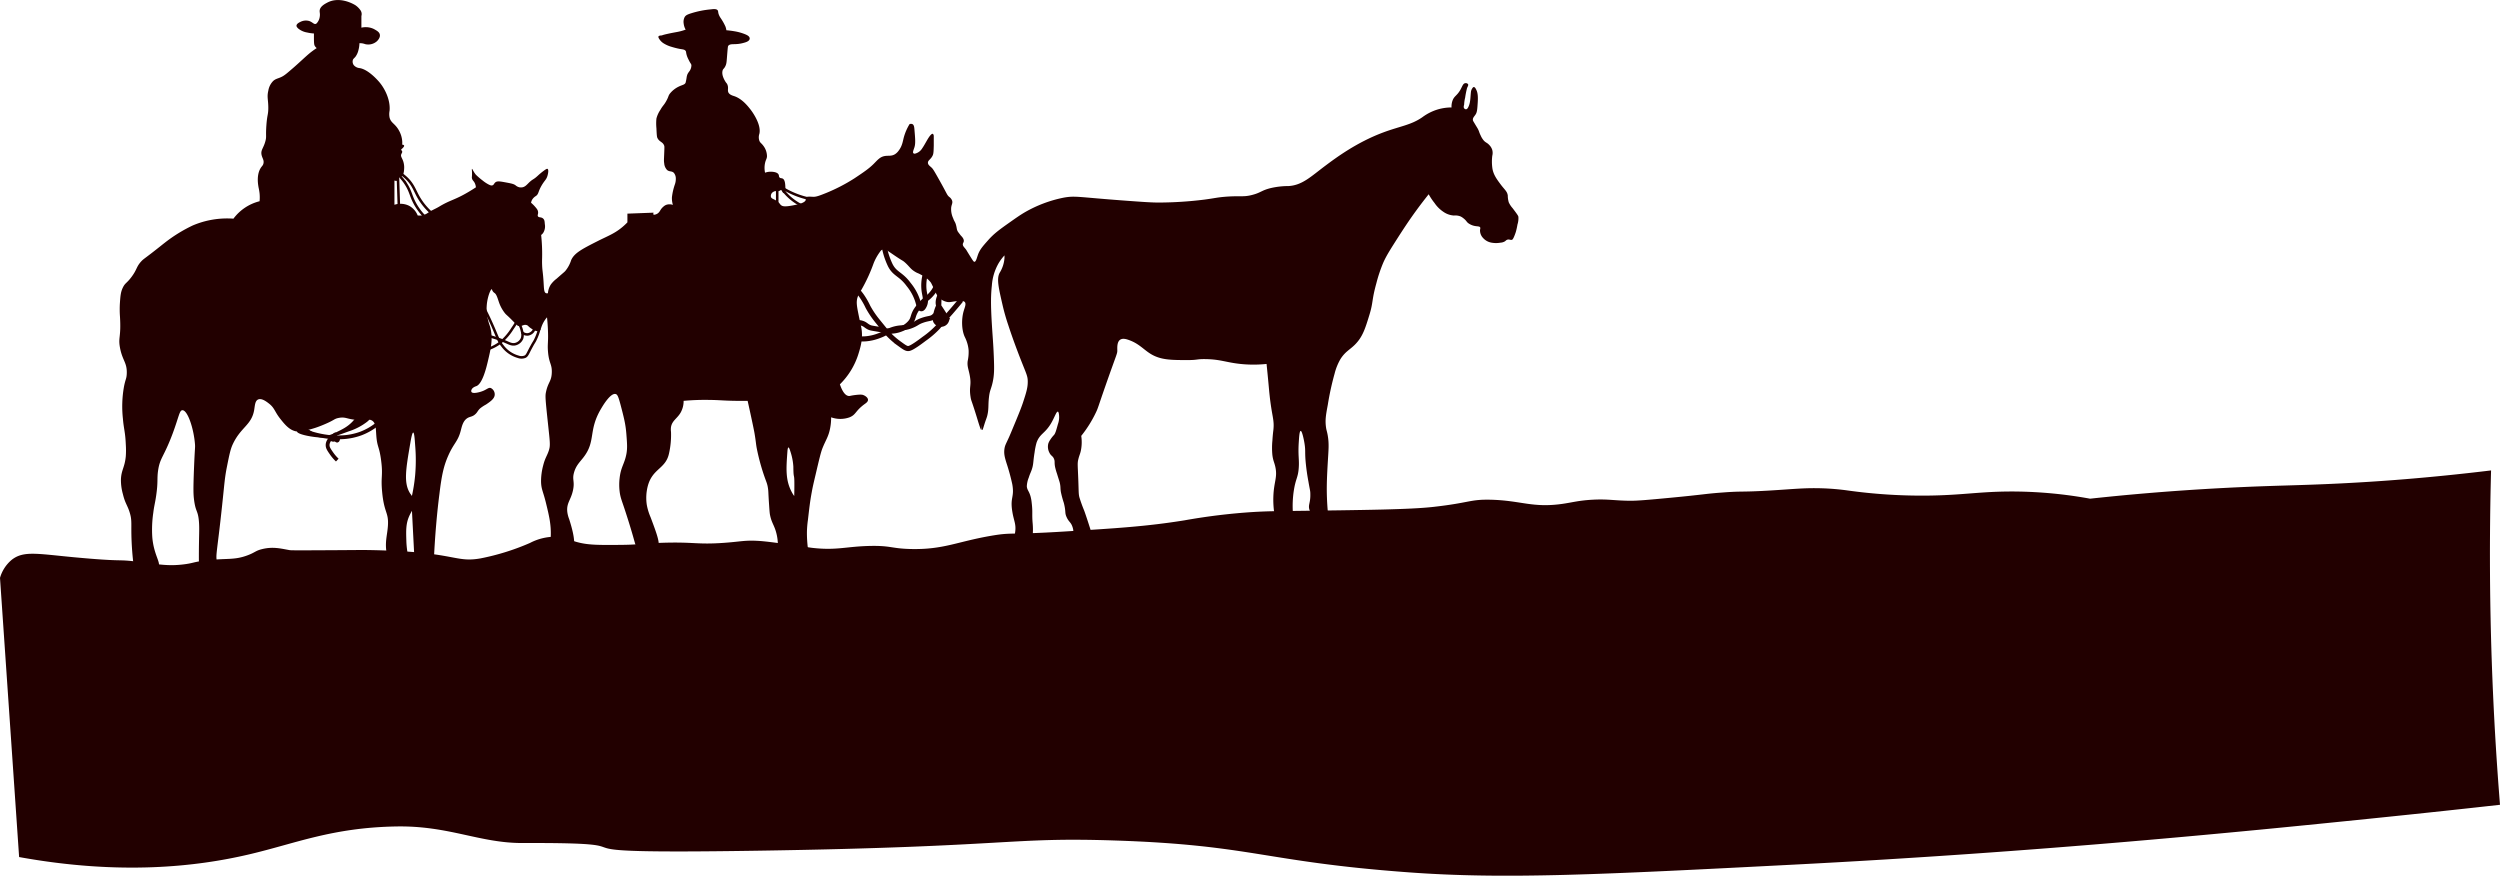
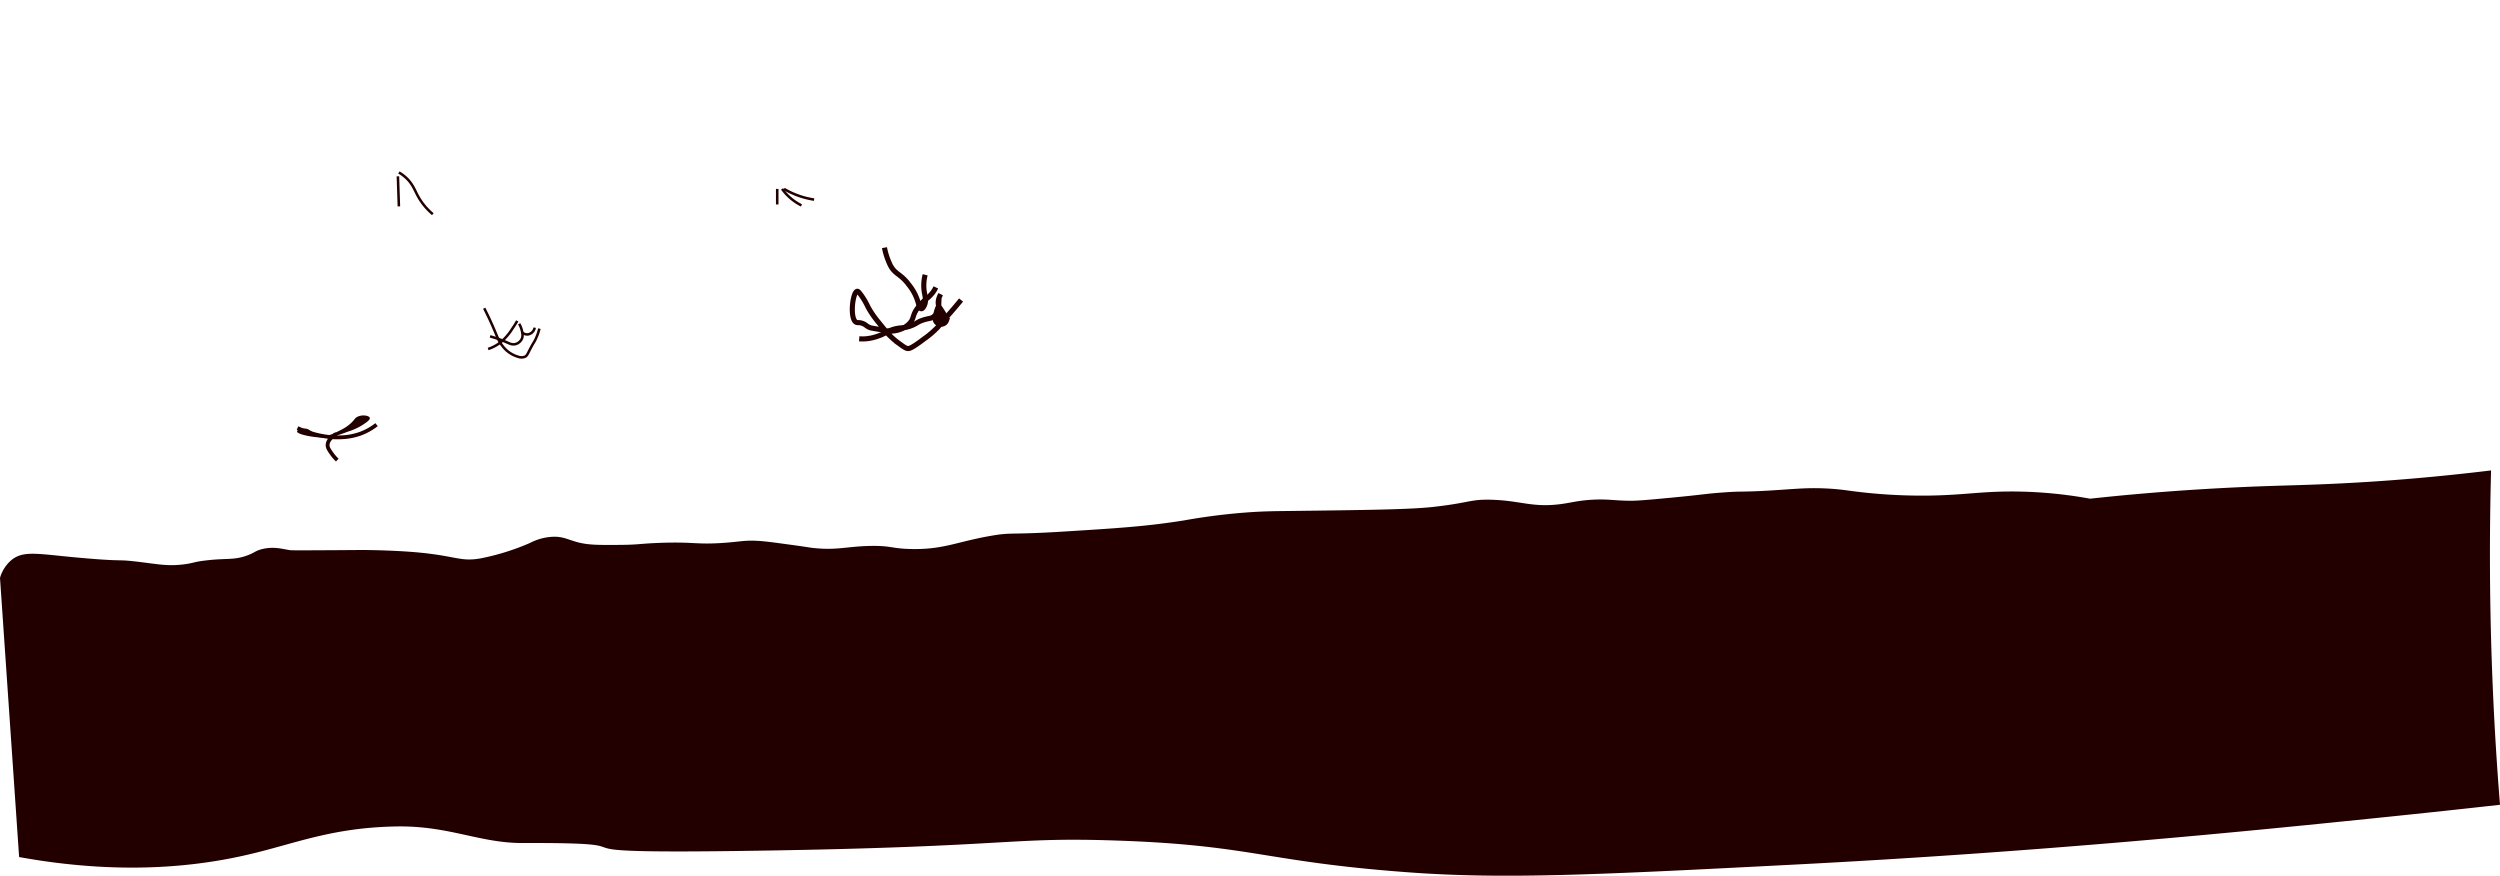
<svg xmlns="http://www.w3.org/2000/svg" viewBox="0 0 1961 686.92">
  <defs>
    <style>.cls-1{fill:#200;}.cls-2,.cls-3,.cls-4{fill:none;stroke:#200;stroke-miterlimit:10;}.cls-2{stroke-width:4px;}.cls-3{stroke-width:2px;}.cls-4{stroke-width:3px;}</style>
  </defs>
  <g id="Шар_2" data-name="Шар 2">
    <g id="Шар_6" data-name="Шар 6">
-       <path class="cls-1" d="M104.76,443.07c-.94-7.73-1.33-14-1.52-18.26-.62-14,.55-16.22-1.52-22.83-1.71-5.64-3.59-7.11-5.33-14.46a40.07,40.07,0,0,1-1.53-11.42c.26-7.47,3-9.38,3.82-18.25a66.24,66.24,0,0,0,0-9.13c-.41-10.09-1.59-12-2.29-20.51a88.62,88.62,0,0,1,.76-24.34c1.2-6.6,2.09-6.46,2.28-10.65.41-8.82-3.42-10.26-5.32-20.51-1.54-8.39,1-7.76,0-24.34a77.73,77.73,0,0,1,0-11.42c.34-4.85.6-8,2.28-11.41,1.81-3.75,3-3.22,6.83-8.38,4.5-6.07,3.56-7.79,7.61-12.17,1.45-1.57,2-1.79,7.6-6.08,6-4.62,8-6.31,10.67-8.38a115.86,115.86,0,0,1,22.07-13.67,68.71,68.71,0,0,1,31.94-5.34,36.62,36.62,0,0,1,20.51-13.67,32.5,32.5,0,0,0,0-6.08,41.51,41.51,0,0,0-.77-4.57c-.48-2.66-1.71-9.83,1.52-15.23,1.1-1.81,1.92-2.1,2.29-3.79.59-2.7-1-4.1-1.52-6.84-.7-3.76,1.54-5,3.05-10.65,1-3.67.15-3.59.75-12.18.63-8.94,1.47-8.12,1.52-13.68,0-6.83-1.2-8.54,0-13.67a14,14,0,0,1,3.81-7.62c1.88-1.71,3.42-1.82,6.09-3s4.66-3,9.12-6.83c5-4.28,10.58-9.7,13.68-12.19,1.48-1.2,3-2.27,3-2.27.94-.67,1.71-1.18,2.27-1.53A5.64,5.64,0,0,1,247,36.15c-.51-.8-.7-1.71-.75-5.33V26.26a31.85,31.85,0,0,1-5.33-.77,14.78,14.78,0,0,1-6.84-3c-1.49-1.3-1.52-2.07-1.52-2.28,0-1.55,2.2-2.63,3-3a9.45,9.45,0,0,1,6.84-.77c2.77.86,3.77,2.84,5.33,2.29.58-.22.91-.67,1.52-1.52a9.38,9.38,0,0,0,1.52-3.81c.5-2.8-.22-3.76,0-5.33.45-3.2,4.28-5.13,6.09-6.09C266.42-3,277.1,3,278.91,4.19A15.63,15.63,0,0,1,282.72,8a5.22,5.22,0,0,1,.76,4.56v9.14a15.15,15.15,0,0,1,6.83,0,13.62,13.62,0,0,1,3.8,1.52c1.71,1,3.42,2,3.81,3.8.62,2.6-1.95,5-2.27,5.33a10.26,10.26,0,0,1-9.15,2.29,12,12,0,0,0-3.79-.77h-.77a21.84,21.84,0,0,1-.75,5.34A14.53,14.53,0,0,1,279,44.26c-1.17,1.57-1.94,1.7-2.27,3a4.69,4.69,0,0,0,.75,3.81A6.72,6.72,0,0,0,282,53.4c6.83,1,14.25,9.54,15.23,10.65,4.61,5.28,9.12,14.29,8.35,22.82a14.05,14.05,0,0,0,0,5.33c1.15,4.56,4.48,4.6,7.63,10.65a20,20,0,0,1,2.27,7.62,17.15,17.15,0,0,1,0,3c.75,0,1.39.31,1.52.75s-.31,1-.75,1.53a6.71,6.71,0,0,1-.77.77c-.6.54-.7.56-.75.75-.16.51.55.82.75,1.52s-.44,1.45-.75,2.29c-.6,1.57.63,2.75,1.52,5.33a15.53,15.53,0,0,1,.75,6.09c-.08,1.57-.29,5.12-2.27,6.08-.89.39-1.71,0-2.29.75s-.16,1.71-.77,2.29c-.31.28-.92.47-2.27,0v19a15.68,15.68,0,0,1,4.56-.77,15.29,15.29,0,0,1,6.84,1.52,14.82,14.82,0,0,1,6.83,7.62,11.13,11.13,0,0,0,3.05,0,12.09,12.09,0,0,0,5.33-2.29c2.63-1.79,5.66-2.92,8.37-4.56,8.91-5.39,12.17-5.13,22.82-11.42,2.69-1.57,4.8-2.94,6.1-3.79a9.77,9.77,0,0,0-.77-3.06c-.87-1.95-1.81-2.14-2.27-3.8-.29-1,0-1.09,0-3.81s-.31-3.71,0-3.79,1,2.08,3,4.56a54.92,54.92,0,0,0,5.32,4.56,26.86,26.86,0,0,0,4.56,3.05c1.52.78,2.31,1,3.05.77,1.21-.35,1.31-1.44,2.29-2.3,1.47-1.28,3.77-.85,8.37,0,4.1.77,6.15,1.15,7.61,2.3a7,7,0,0,0,3,1.52,7.33,7.33,0,0,0,2.29,0c2.17-.41,3.42-1.95,5.32-3.82,3.21-3,3.26-2,6.83-5.33a51.89,51.89,0,0,1,4.57-3.79c2.05-1.52,2.65-1.71,3-1.52,1,.49.55,3.41,0,5.31-.92,3.23-2.17,3.54-4.57,7.63-3,5.12-2.2,6.68-4.56,8.35a8.54,8.54,0,0,0-3,3,7.37,7.37,0,0,0-.77,2.29,27.2,27.2,0,0,1,2.46,2.34c1.85,2.08,2.77,3.11,3,4.58.36,1.95-.7,2.78,0,3.79s2.38.38,3.81,1.52,1.34,2.59,1.53,4.57A9.64,9.64,0,0,1,426,182.8a8.47,8.47,0,0,1-1.52,1.53,138.16,138.16,0,0,1,.76,17.5c0,.87-.12,3.07,0,6.08.13,3.51.41,4.69.76,8.38.84,8.89.28,12.9,2.28,13.67a2.21,2.21,0,0,0,1.52,0,14.62,14.62,0,0,1,2.29-6.83,22.7,22.7,0,0,1,4.56-4.57c5.8-5.13,6-5.13,6.84-6.1A25.06,25.06,0,0,0,448,204.1c2.5-5.71,8.77-8.89,21.3-15.23,8.27-4.17,14.2-6.12,21.31-12.94.65-.61,1.17-1.14,1.53-1.52v-6.83l20.51-.77c-.17.51-.33,1.19,0,1.52s2.08-.14,3-.75c2.24-1.44,2-3.12,4.56-5.34a7.63,7.63,0,0,1,2.29-1.52,7.84,7.84,0,0,1,5.32,0,17.64,17.64,0,0,1-.75-6.08,47.39,47.39,0,0,1,2.27-9.9,12.9,12.9,0,0,0,.77-4.56,7,7,0,0,0-1.52-4.57c-1.71-1.71-3.42-.66-5.34-2.29A8.37,8.37,0,0,1,521,128c-.29-1.51-.22-2.31,0-7.63s.19-5.53,0-6.08c-1.14-3.2-3.71-2.77-5.33-6.09-.45-.92-.57-3.16-.77-7.6a38.7,38.7,0,0,1,0-7.61A21.67,21.67,0,0,1,518,86.17c2-3.53,2.65-3.42,4.56-6.84,2.12-3.78,1.47-4.07,3.05-6.09a20.09,20.09,0,0,1,6.83-5.33c2.91-1.42,4.53-1.37,5.33-3a36.75,36.75,0,0,0,.77-3.8,11.49,11.49,0,0,1,.76-3,14.44,14.44,0,0,1,1.52-2.29,8,8,0,0,0,1.52-4.56c-.09-1.3-.65-1.11-2.27-4.57a18.51,18.51,0,0,1-1.53-3.81c-.51-1.91-.24-2.32-.77-3-.82-1.09-2.15-1.11-4.56-1.52a57.47,57.47,0,0,1-6.08-1.52,24.56,24.56,0,0,1-6.84-3,11,11,0,0,1-3-3c-.5-.73-1.08-1.71-.76-2.29s1.44-.68,2.28-.75c1.26-.1-.91,0,6.08-1.52,5.78-1.21,7.16-1.21,10.67-2.29,1-.31,1.79-.58,2.27-.75a12,12,0,0,1-1.52-4.57,8.2,8.2,0,0,1,.77-5.33c.84-1.37,2.12-2,5.32-3a73.19,73.19,0,0,1,15.22-3c2.07-.26,4.4-.5,5.32.75.51.7.24,1.36.77,3a12.72,12.72,0,0,0,1.52,3A42.66,42.66,0,0,1,569,20.72a13.84,13.84,0,0,1,.77,3c2.52.22,4.58.51,6.09.77a39.87,39.87,0,0,1,8.37,2.27c1.83.74,3.54,1.61,3.8,3.05a2,2,0,0,1,0,.77c-.31,1.7-2.8,2.54-4.57,3-6.83,2-10.25.1-12.16,2.29-.28.31-.36.53-.77,5.31-.6,7.34-.52,8.55-1.53,10.67-1.12,2.34-1.88,2-2.27,3.79-.77,3.42,1.61,7.29,2.27,8.38.89,1.4,1.12,1.28,1.53,2.27,1.12,2.63,0,4.26.77,6.1s3.26,2.6,4.56,3c6.24,2.1,10.65,7.72,12.94,10.64.46.59,8.7,11.3,6.83,19a8.52,8.52,0,0,0,0,5.33c.65,1.71,1.54,1.85,3,3.8a13.93,13.93,0,0,1,3,8.37c-.1,2.19-.91,2.51-1.52,5.33a18.08,18.08,0,0,0,0,7.61,12.26,12.26,0,0,1,4.56-.77c1.1,0,5.13.15,6.09,2.29.41.87.08,1.59.77,2.27s1.4.38,2.27.77c2.12.93,2.2,4.77,2.29,8.38,0,1.4,0,2.72-.77,3a1.08,1.08,0,0,1-.75,0c-1-.38-.72-2-1.52-2.29s-.91.48-2.29.77c-1.06.2-1.22-.14-2.29,0a4.5,4.5,0,0,0-3,1.52,3.75,3.75,0,0,0-.75,3c.5,1.71,2.48,1.54,5.33,3.8,2,1.62,1.71,2.2,3,3,.8.5,2.32,1.15,8.36,0,3.91-.73,10.25-1.93,10.66-4.56,0-.65-.27-1,0-1.52.68-1.34,3.8-.77,6.09-.76s4.92-1,9.89-3a136.85,136.85,0,0,0,22.07-11.42c7.71-5.12,11.55-7.77,15.21-11.41,3-3,4.79-5.35,8.38-6.09,3-.61,5.4.31,8.37-1.52a10.86,10.86,0,0,0,3-3c2.55-3.42,3-6.69,3.8-9.9a41,41,0,0,1,4.56-10.65,2.85,2.85,0,0,1,2.29,0c1.21.63,1.4,2.43,1.52,3.8.65,7.6,1,11.41,0,14.46-.63,2-1.54,3.83-.77,4.56s1.71.17,2.29,0a9,9,0,0,0,4.57-3.79c2.58-3.7,4.58-8.41,6.83-10.67.53-.51,1.06-.91,1.53-.75s.73,1.28.75,1.52v7.61c-.11,4.15-.17,6.25-.75,7.6-1.47,3.42-4,3.93-3.82,6.1.12,1.58,1.54,2.41,3,3.8,1.09,1,2.77,4,6.08,9.89,6.14,10.93,5.83,11.44,7.62,12.94a6.3,6.3,0,0,1,2.28,3c.56,1.88-.41,2.83-.75,5.33a16.83,16.83,0,0,0,1.52,8.36c1.06,3,1.54,2.66,2.27,5.33s.44,3.54,1.52,5.33c0,0,.19.31,2.29,3,2.14,2.09,2.45,3.58,2.27,4.57s-.71,1.28-.75,2.27c0,1.39,1,2.17,2.29,3.81.65.81,0,0,3.8,6.09,2.13,3.42,2.51,3.83,3,3.81,1.32,0,1.88-3.13,3-6.1,1.44-3.61,3.42-5.95,7.61-10.65,4.72-5.37,9-8.46,17.5-14.46,4.55-3.2,7.62-5.38,11.42-7.61a100.21,100.21,0,0,1,30.37-11.47c9.32-1.7,11.18-.41,47.94,2.29,13.68,1,20.75,1.53,26.63,1.53a295.21,295.21,0,0,0,35.78-2.29c8.83-1.17,9.79-1.71,16.73-2.28,12-.9,14.14.45,21.32-1.52,6.49-1.71,7.07-3.57,14.46-5.33a62.19,62.19,0,0,1,13.67-1.52c10.84-.65,17.62-7.56,28.92-16,8.2-6.12,24.2-18.07,44.88-25.88,13.56-5.13,22.22-5.86,31.21-12.17a39.4,39.4,0,0,1,12.17-6.09,38.39,38.39,0,0,1,10.65-1.52,13.8,13.8,0,0,1,.77-5.33c1.37-3.74,3.42-3.73,6.09-8.36,1.7-3,2.08-5,3.81-5.33a2.28,2.28,0,0,1,2.27.75c.46.77-.19,1.71-.75,3a71,71,0,0,0-1.52,7.63,25.77,25.77,0,0,0-.77,5.31c-.26,1.1-.6,2.22,0,3a1.77,1.77,0,0,0,1.52.77c1.2-.12,1.9-2,2.29-3,1.2-3.3,1.06-6.66,1.52-10.65a6.06,6.06,0,0,1,.75-2.29c.31-.53.86-1.48,1.52-1.52,1.12,0,2,2.39,2.29,3,.53,1.41,1.12,3.58.76,9.13-.31,5-.48,7.42-1.52,9.15s-2.47,2.78-2.28,4.56c0,.53.22.85,1.52,3,1.93,3.25,1.88,3.08,2.28,3.8,1.26,2.32.94,2.63,2.29,5.33a15.88,15.88,0,0,0,2.29,3.81c1.71,2,2.68,1.71,4.56,3.79a9.49,9.49,0,0,1,2.27,3.82,9.26,9.26,0,0,1,0,4.56,37.69,37.69,0,0,0,0,9.13c.59,5.36,3.59,9.36,6.84,13.67,3,3.95,4.86,5.13,5.33,8.36a18.87,18.87,0,0,0,.76,5.33,17.94,17.94,0,0,0,3,4.57c4.15,5.47,4.41,6.05,4.56,6.83a16.54,16.54,0,0,1-.75,6.09A49.74,49.74,0,0,1,1189,182c-1.85,5.54-2.67,6-3,6.08-1.32.45-2.12-.66-3.82,0-1,.38-1,.89-2.29,1.53a8,8,0,0,1-3,.75,19.12,19.12,0,0,1-6.83,0,11.46,11.46,0,0,1-6.84-3.8,8.59,8.59,0,0,1-2.29-6.1c.12-.87.46-1.71,0-2.27s-1.71-.62-3-.77a13,13,0,0,1-6.09-2.27c-1.62-1.2-1.38-1.9-3.79-3.82a12.48,12.48,0,0,0-2.29-1.52,11.18,11.18,0,0,0-5.34-.75,16.14,16.14,0,0,1-8.36-3,25.4,25.4,0,0,1-6.83-6.84,49.08,49.08,0,0,1-4.57-6.84c-2.8,3.51-6.18,7.85-9.89,12.94-5.74,7.88-9.68,14-12.94,19-6.84,10.73-10.41,16.2-12.94,22.06a115.16,115.16,0,0,0-5.32,16c-3.7,13.39-2.34,14.57-5.33,24.36-3.3,10.8-5.33,17.5-11.42,23.59-4.2,4.2-7.65,5.45-11.41,11.42a44.24,44.24,0,0,0-4.57,11.41,217.66,217.66,0,0,0-5.31,24.34c-1.52,8.07-2.09,11.71-1.52,16.75.37,3.42.83,3.52,1.52,7.61,1.06,6.53.58,10.68,0,20.51-.19,3.23-.65,11-.77,17.5a201.88,201.88,0,0,0,.77,21.3c.66,5.79-.82,7.19-1.52,7.62-3.1,1.87-11.15-2.87-12.94-9.14-1.08-3.73.94-5.13.75-12.17,0-2.65-.34-2.87-1.52-9.9a166.84,166.84,0,0,1-2.27-16.73c-.48-6.63.08-7.64-.77-12.94-.62-3.85-2-10-3-9.9s-1.26,5.13-1.52,9.13c-.65,10.58.48,13.06,0,19.79-.54,7.78-2.32,8.23-3.81,17.51a79.62,79.62,0,0,0-.75,18.25H999.59a71,71,0,0,1-.75-13.67c.46-11.27,3.33-14.62,1.52-22.84-.81-3.64-1.71-4.68-2.29-9.13a58.78,58.78,0,0,1,0-11.41c.25-4.21.61-7.08.77-8.36.89-8.31-1.17-10.26-3.06-28.17-.4-3.83-.4-4.6-1.52-16-.31-3.22-.59-5.87-.76-7.63a99,99,0,0,1-20.51,0c-11.23-1.18-15.58-3.62-27.34-3.79-7-.12-6.09.75-13.68.75-13,0-21.14,0-28.92-4.56-6-3.52-9.6-8.55-18.27-11.42-1.57-.51-4.19-1.26-6.08,0-2.59,1.71-2.31,6.17-2.28,8.37,0,2.77-.34,2.19-9.14,27.35-6.22,17.85-5.92,17.76-7.61,21.3a93.53,93.53,0,0,1-11.54,18.42,33.52,33.52,0,0,1,0,9.9c-.58,3.95-1.43,4.86-2.27,8.36s-.46,4.36,0,17.5c.31,8.77.19,9.57.75,12.19a112.55,112.55,0,0,0,3.82,10.65s1.24,3.26,4.56,13.67c1,3.2,1.31,4.24.77,5.33-1.71,3.42-10.15,4.11-12.94.76-1.4-1.71-.24-2.94-1.52-6.84s-2.79-3.78-4.57-7.61-.39-4-2.29-11.42a77.74,77.74,0,0,1-2.27-8.37c-.55-3.42-.12-3.69-.77-6.84-.27-1.31-.37-1.38-2.29-7.6a51.63,51.63,0,0,1-1.52-5.34c-.67-3.64,0-4.05-.75-6.08-1-2.74-2.43-2.29-3.81-5.32a10.09,10.09,0,0,1-.76-6.83,11.63,11.63,0,0,1,1.53-3.05,24.67,24.67,0,0,1,3-3.81c1.07-1.28,1.71-3.64,3-8.36a16.22,16.22,0,0,0,.75-8.37c-.27-1.23-.53-1.47-.75-1.52-1.16-.28-2.53,4.37-5.33,9.13-4.84,8.22-8.87,8.06-11.4,15.21a53.57,53.57,0,0,0-1.54,7.62c-1.25,7.64-.74,9.25-2.27,13.67-.79,2.26-1.29,2.89-2.3,6.09a20.35,20.35,0,0,0-1.52,6.84c.24,3.12,1.82,3.64,3.05,8.37a32.16,32.16,0,0,1,.77,4.56c.9,7.58.11,8.55.75,16a52.6,52.6,0,0,1,0,9.88,6.13,6.13,0,0,1-.75,3c-2.38,3.53-10.67,3.42-12.94,0-1.06-1.6-.38-3.28,0-6.1.83-6.22-1.1-8.54-2.28-16-1.83-11.26,1.83-11,0-21.3a162,162,0,0,0-4.58-16.75c-1.16-3.84-2.22-7.14-1.52-11.4.41-2.42,1.13-3.52,3-7.62.93-1.93,2.65-6.1,6.11-14.44,2.68-6.53,4-9.8,5.31-13.68,2.51-7.65,3.86-11.76,3.81-16.73,0-4.17-1-5.76-5.33-16.75-2.22-5.66-6.43-16.65-9.9-27.35a160.46,160.46,0,0,1-4.56-16c-3.14-13.68-4.72-20.51-2.27-25.13a25.3,25.3,0,0,0,3.79-11.4,21.87,21.87,0,0,0,0-2.29,37.63,37.63,0,0,0-4.56,6.09,40.76,40.76,0,0,0-5.32,17.5c-.87,8-.9,15.59,0,30.44.6,10.07,1.06,14,1.52,25.11.41,10.25.33,14.46-.77,19.79-1.24,6-2.32,6.36-3,12.17-.78,6.38,0,9.68-1.52,15.21-.55,1.94-.91,2.4-2.29,6.84-.72,2.32-1.13,3.85-1.52,3.81s-.7-3.81-.75-3.81.37,3.73,0,3.81-1.71-4.31-2.29-6.08c-5.46-18.14-5.56-16.34-6.09-19.8-1.35-8.7,1-8.71-.75-17.5-.94-4.7-2-6.66-1.52-10.65a33.64,33.64,0,0,0,.75-8.37,27.23,27.23,0,0,0-.75-4.57,30.14,30.14,0,0,0-2.29-6.08c-2.5-5.38-2.72-14-.77-20.51.8-2.68,2.07-5.44.77-6.84-.63-.7-1.71-.75-3-.77-6.41,0-7.66,1.22-10.65.77a13,13,0,0,1-7.63-4.56,50.84,50.84,0,0,1-3-6.09c-1.37-2.85-2.07-4.27-2.27-4.56a21,21,0,0,0-7.61-6.1c-2.68-1.52-2.61-1.11-4.58-2.27-4-2.36-4.43-4.16-8.36-7.61-2-1.71-1.06-.56-9.14-6.1-4.39-3-6.39-4.53-8.36-3.8-.85.31-1.37.93-2.29,2.28a39.71,39.71,0,0,0-4.56,8.37,128.55,128.55,0,0,1-9.8,21.21,22,22,0,0,0-3,6.09c-.85,3.3-.44,6.13.77,12.17s1.93,8.87,2.27,10.66c1.71,8.55-.58,15.85-2.27,21.3a57.19,57.19,0,0,1-14.46,23.59c2.41,7.06,4.92,8.87,6.84,9.12,1,.16,1.28-.25,5.31-.75,4.36-.53,5.49-.22,6.09,0,1.71.6,3.81,2.09,3.81,3.81,0,1.44-1.52,2.5-2.29,3.05-7.93,5.69-6.84,8.46-12.17,10.64a21.37,21.37,0,0,1-14.46,0,43.61,43.61,0,0,1-.75,8.38c-1.28,6.84-3.42,9.25-6.1,16-1.2,3-2.59,8.87-5.32,20.51-1.56,6.6-2.34,9.91-3,13.68-1.42,7.5-2,13.07-3.05,22.06a79.71,79.71,0,0,0-.76,9.13,94.92,94.92,0,0,0,.76,12.94c.45,2.92.88,4.29,0,5.33-1.4,1.71-5.26,1.44-7.62,0-3.14-1.93-4-6.31-3.79-23.59.15-10.78.56-13.31.75-25.87.29-18.12-.65-7.46-.75-19.8A46.75,46.75,0,0,0,619.94,354c-.48-1.57-1.05-3.09-1.52-3s-.69,2-.76,3c-1,13.68-1.71,22.94,3.8,32.73,1.54,2.72,1.71,2.14,3,4.57,9.11,16,2.85,40.47-6.08,42.61-1.59.37-4.26.29-8.36-3a38,38,0,0,0-1.54-14.46c-1.59-5.13-3.42-6.84-4.56-12.94-.24-1.35-.41-3.95-.76-9.13-.56-8.44-.37-8.89-.77-11.42-.61-4.15-1.4-4.85-3.79-12.17A167.07,167.07,0,0,1,594.08,354c-1.29-6-.82-5.83-2.29-14.46,0,0-.82-4.78-5.34-25.11h-8.36c-11.58-.12-12.64-.66-22.83-.75a181.94,181.94,0,0,0-18.68.72h-.34a18.43,18.43,0,0,1-2.29,9.13c-2.69,4.77-6.72,6.3-7.61,11.41a14.37,14.37,0,0,0,0,3.82,65.78,65.78,0,0,1-1.52,16.73c-2.57,12.51-13,11.72-16.73,25.88a36.89,36.89,0,0,0-.77,14.46,44,44,0,0,0,3,9.89c5.38,14.34,8.08,21.51,5.33,25.11s-10.34,3.83-14.46.75c-2.24-1.71-2.56-3.64-4.56-10.64-2.58-9.06-5.63-18.43-6.84-22.07-2.17-6.51-3.26-8.89-3.79-13.67a44.29,44.29,0,0,1,0-9.9c.95-9,3.81-11.25,5.31-19,.89-4.53.6-8.34,0-16s-1.91-12.75-4.56-22.83c-1.71-6.38-2.41-8-3.8-8.38-4-1.07-10,9-11.41,11.42-10.26,17.23-4,25.3-13.68,38-2.92,3.88-6,6.46-7.6,12.19s.68,6.66-.76,13.67c-1.6,7.74-5.12,10-4.56,16.73a23.39,23.39,0,0,0,1.52,6.11c2.12,6.83,6.84,21.79,1.52,26.62-3.64,3.32-12.08,2-15.23-2.29-1.89-2.58-1-5.12-.75-10.64.43-9.22-1.31-16.43-3.81-26.63-2.2-9-3.71-10.53-3.79-16.75A48.43,48.43,0,0,1,426,365.37c1.57-6.35,3.21-7.85,4.56-12.17,1.2-3.88.89-5.93-.77-21.32-2.1-19.65-2.15-21.33-1.52-24.35,1.62-7.8,4.31-8.28,4.56-15.22s-2.25-7.05-3-16.73c-.46-5.76.33-7,0-16-.15-4.5-.49-8.19-.75-10.67a22.28,22.28,0,0,0-3.81,6.09c-1.11,2.65-1.06,4-2.29,4.58-2.14,1-5.64-1.44-6.84-2.29-1.9-1.33-1.81-1.9-3-2.29-2.45-.77-3.66,1.14-6.09.77-1.38-.21-1.71-.94-5.33-4.57-4.48-4.54-4.6-4.1-6.08-6.08a29.07,29.07,0,0,1-3.82-6.84c-1.24-3.23-2.06-7.09-3.79-8.37a5.31,5.31,0,0,1-1.54-1.52c-.56-.89-.51-1.47-.75-1.52-.6-.12-2.09,3-3,6.83a35.91,35.91,0,0,0-.77,12.94,45.73,45.73,0,0,0,2.29,9.13c2.8,9.18.8,17.59-1.52,27.35-1.2,5.12-4.28,18-9.13,19.77-.53.19-3.16,1-3.81,3a1.86,1.86,0,0,0,0,1.53c1,1.7,6.19.18,6.83,0,5.13-1.44,6.26-3.73,8.36-3.05a5.51,5.51,0,0,1,3.06,5.34c-.2,3.11-3.5,5.35-6.83,7.6a29.27,29.27,0,0,0-4.57,3c-2.08,1.95-2.05,3-3.81,4.57-2.32,2.12-4,1.79-6.08,3-3.68,2.22-4.52,6.84-5.34,9.9-2.29,8.8-5.4,9.57-9.88,19.79-3.6,8.2-5.12,15.55-6.83,29.67-1.71,13.3-3.61,32.32-4.57,56.32-6.24,4-13,2.79-15.23-.77-1.82-2.9-.3-6.84,0-7.61l-2.27-44.13a131.15,131.15,0,0,0,3-18.27,136.65,136.65,0,0,0,0-23.59c-.29-4.34-.66-9.84-1.52-9.89-.31,0-1,.61-2.29,8.37-3.54,20.7-5.35,31.37,0,39.57a13.89,13.89,0,0,1,3,6.84c.4,4.17-1.93,6.51-3.79,10.65-2.74,6.05-2.56,11.59-2.29,19.79.32,9.66,2.53,12.61,0,16-2.33,3.08-7.3,4.68-10.65,3-2.1-1-3.52-3.3-4.56-8.37-2-9.59.25-15,.75-22.84.68-10.75-3-9.6-4.56-26.63-1.13-12.17.8-12.18-.76-24.35-1.5-11.68-3.09-10.1-3.81-19.78-.39-5.23-.2-9.3-3-11.42-2-1.45-3.85-.89-8.38-.75-11.29.31-11.64-2.85-18.25-1.54-4,.82-2.65,1.71-13.67,6.1a71.9,71.9,0,0,1-9.13,3c-5,1.24-7.42,1.86-9.9,1.52-5.69-.8-9.47-5.54-12.94-9.9-4.63-5.83-4.35-8.54-9.12-12.17-1.58-1.23-5.59-4.34-8.36-3-2.45,1.13-2.45,4.94-3.06,8.36-2.1,11.79-10.44,13.24-16.73,26.64-1.85,3.94-2.76,8.45-4.57,17.49s-1.91,12.72-3.81,30.44c-4,37.89-5.49,39.64-3.79,44.9.37,1.18,1.43,4.19,0,6.09-2.09,2.77-8.89,2.58-12.19-.75-2.22-2.28-2.27-5.41-2.27-9.15,0-17.74.59-22.49,0-28.9-.82-8.55-2.53-6.6-3.82-16.75-.47-3.88-.66-7.61,0-24.34.69-17.21,1-16,.77-19-1-12.57-5.86-26.81-9.89-26.64-2.33.1-2.64,4.9-7.61,18.27-7,18.7-9.9,18.8-11.42,28.92-1,7,.12,8.44-1.52,19.78-.94,6.47-1.55,7.65-2.29,13.67a91.16,91.16,0,0,0-.75,19c1.26,14.58,7.32,20.27,4.56,23.59C122.23,447.22,117.92,448.28,104.76,443.07Z" />
      <path class="cls-1" d="M0,453.28a28.82,28.82,0,0,1,9-14c9.26-7.5,20.14-4.87,49.2-2.16,38.63,3.59,32.93,1.54,47.5,3.23,18.12,2.1,24.85,3.9,37.84,2.41,8.55-1,7.78-2,18.53-3.21,16.08-1.87,21.61,0,32.2-4,6-2.25,6-3.52,11.28-4.82,8.67-2.17,15.11-.34,21.73.81,1.37.22,14.08.15,39.46,0,15.39-.11,19.13-.17,26.56,0,0,0,10.55.22,20.94.8,43.16,2.41,44.84,8.85,62.8,5.64a186.26,186.26,0,0,0,38.66-12.08A43,43,0,0,1,435,421c6.84.08,10.26,2.08,16.91,4,9,2.62,17.55,2.55,34.63,2.41,14.8-.12,15.12-1,31.39-1.6,27-.94,28,1.55,49.91,0,13.13-.94,15.92-2.07,25.78-1.61,5.81.26,13.07,1.25,27.35,3.21s13.21,2,16.9,2.41c18.8,2.05,26.34-1.28,45.09-1.6,16-.28,16.17,2.05,31.4,2.42,25.86.6,36.34-5.84,63.62-10.47,16.37-2.77,13.07-.53,56.4-3.22,41.64-2.6,65-4,95-8.85a479,479,0,0,1,53.14-6.45c10.44-.63,18-.71,25.75-.8,65.06-.79,98-1.21,115.94-3.23,29.06-3.26,28.59-6,45.09-5.64,23.93.6,32.82,6.63,56.4,3.23,7.83-1.13,12.55-2.61,23.35-3.23,12.46-.68,16.7.72,29.79.82,6.26,0,15-.79,32.2-2.43,25.92-2.46,26-3,39.45-4,17.25-1.32,14.07-.21,37.85-1.61,19.21-1.15,27.21-2.22,41.85-1.71a191.85,191.85,0,0,1,19.34,1.71,421.65,421.65,0,0,0,61.19,4c29.41-.24,42.26-3.42,70.07-3.22a344.51,344.51,0,0,1,58.66,5.63c24.62-2.67,61.86-6.22,107.68-8.55,38-1.93,54.46-1.71,88.88-3.42C1864.3,377.81,1904.72,375,1954,369q-1.07,39.27-.85,80.33c.38,63.7,3.22,124.44,7.85,181.94-22.5,2.52-58.61,6.47-103,11-98.44,10.06-255.74,25.91-452,36-150.08,7.72-225.11,11.58-301,6-114.14-8.38-122.27-21.45-231-25-83.09-2.7-79.53,4.89-278,8-195.44,3.07-63.34-6.42-186-6-33.74.12-57.71-13.7-99-13-50.6.87-79,13.35-116,22-40.46,9.47-100.24,16.48-180,2Z" />
      <path class="cls-2" d="M753.85,235.33c-3.5,4.29-6.37,7.6-8.37,9.9-1.44,1.62-2.82,3.17-5.32,6.08-3.26,3.76-3.6,4.24-4.58,5.33a69.77,69.77,0,0,1-10.65,9.13c-10.06,7.67-11.87,7.71-12.93,7.61-1.71-.17-3.66-1.71-7.61-4.57a59.8,59.8,0,0,1-8.38-7.6c-.59-.67-1.71-2-3.79-4.57-3.25-4-4.87-5.95-6.09-7.62a70.82,70.82,0,0,1-5.33-8.36,58,58,0,0,0-5.33-9.14c-1.57-2.07-2.36-3.11-3-3.05-3.71.36-6.19,21.93-.76,24.36,1.15.51,2-.1,4.57.75s3,1.92,5.31,3.06c1.44.69,2.06.69,6.84,1.52,7.54,1.3,6.67,1.44,8.38,1.53a22.43,22.43,0,0,0,9.89-1.53,18.53,18.53,0,0,0,6.84-4.58c3.42-3.62,2-5.5,5.33-10.65a41.45,41.45,0,0,1,7.61-8.37,27.69,27.69,0,0,0,5.33-5.32,22.54,22.54,0,0,0,2.27-3.81" />
      <path class="cls-2" d="M737.87,230.77c-2.37,4.46-2.17,7.33-1.52,9.12.38,1,.69,1.13,3.81,6.09,2.07,3.3,2.55,4.22,2.28,5.33a4.44,4.44,0,0,1-3.8,3,4.76,4.76,0,0,1-4.58-2.29c-.27-.46-.78-1.57,0-5.31a27.54,27.54,0,0,1,2.29-6.84,12,12,0,0,1-3.81,8.37c-2.32,1.95-4.1,1.25-9.13,3.05-3.89,1.38-3.91,2.18-7.6,3.79-7.2,3.16-9,1-16.75,3.81-4.48,1.71-4.19,2.52-9.88,4.57a37,37,0,0,1-9.9,2.29,33.87,33.87,0,0,1-5.33,0" />
      <path class="cls-2" d="M725.7,215.54a33.35,33.35,0,0,0-.77,12.93c.59,3.88,1.94,7.63,0,11.42-.25.52-1.21,2.38-2.27,2.29-1.45-.12-2-3.67-3.06-6.83a39.43,39.43,0,0,0-6.84-12.17c-6.18-8.45-10.78-7.93-14.46-15.23a61.57,61.57,0,0,1-3-7.61,51,51,0,0,1-1.52-6.08" />
      <path class="cls-1" d="M736.73,239.52a44.27,44.27,0,0,1,3.81,5.31c1.71,3,2.67,4.48,2.27,6.1a4.93,4.93,0,0,1-8.36,2.28c-1.5-1.63-1.23-3.83-.76-7.61a15,15,0,0,1,2.29-6.08c.15-.23.58-.84.75-.77S736.8,239.21,736.73,239.52Z" />
      <path class="cls-1" d="M721.52,243.31a5.22,5.22,0,0,0,3.79-1.52c2.1-2.27,1.25-6.46,0-6.84-.51-.17-1.35.65-3,2.28s-2.21,2.15-2.28,3A4,4,0,0,0,721.52,243.31Z" />
      <path class="cls-3" d="M615,148.19a65.55,65.55,0,0,0,23.59,8.38" />
      <path class="cls-3" d="M628.67,161.13a42.14,42.14,0,0,1-10.65-7.6,40.7,40.7,0,0,1-4.56-5.34" />
      <path class="cls-3" d="M609.65,148.19v12.19" />
      <path class="cls-3" d="M339.51,168a49.9,49.9,0,0,1-11.41-13.68c-2.8-5-4.15-9.66-9.14-14.46a29.74,29.74,0,0,0-6.08-4.56" />
-       <path class="cls-3" d="M333.42,170.26a46.59,46.59,0,0,1-8.36-11.4c-2.8-5.42-3-8.55-6.1-13.68a39,39,0,0,0-7.61-9.12" />
      <path class="cls-3" d="M312.88,161.9l-.76-23.59" />
      <path class="cls-3" d="M382.89,273.75a32.39,32.39,0,0,0,9.89-5.31,45.27,45.27,0,0,0,9.13-10.67c1.71-2.44,3-4.58,3.81-6.08" />
      <path class="cls-3" d="M379.81,241.79c3.06,6,5.33,11,6.84,14.46,3.74,8.55,4.32,11.16,7.6,15.23a23.21,23.21,0,0,0,12.17,8.36,7.53,7.53,0,0,0,5.33,0c1.94-.93,2.14-2.58,5.34-8.36,1.86-3.42,2-3.18,3-5.33a41.79,41.79,0,0,0,3-8.38" />
      <path class="cls-3" d="M384.41,263.86a88.8,88.8,0,0,1,12.94,4.58c2.37,1.06,4.37,2.08,6.83,1.52a7.69,7.69,0,0,0,5.32-4.57,9.13,9.13,0,0,0,0-5.33,18.73,18.73,0,0,0-2.28-6.08" />
      <path class="cls-3" d="M419.41,257a6.44,6.44,0,0,1-5.33,5.31,6.11,6.11,0,0,1-4.57-1.52" />
      <path class="cls-1" d="M233,338.43c0,2,9.33,4,16,4.58a44.83,44.83,0,0,0,9.12,0c3.9-.44,7.73-1.83,15.22-4.58a48.41,48.41,0,0,0,11.41-5.32c2.74-1.83,5.73-3.83,5.34-5.33-.5-1.83-6-2.82-9.9-.75-1.71.87-1.71,1.61-3.81,3.79-3.91,4.09-8.15,6.1-12.94,8.38a21.4,21.4,0,0,1-6.08,2.29,18.66,18.66,0,0,1-8.36-.77c-5.37-1.71-5.95-4.38-9.9-4.56C236.23,336,233,337.3,233,338.43Z" />
      <path class="cls-4" d="M295.37,333.11A47.36,47.36,0,0,1,283.2,340,48.82,48.82,0,0,1,268,343c-15.11.86-28.66-4.53-34.63-7.23" />
      <path class="cls-4" d="M264.56,360.89a33.17,33.17,0,0,1-4.57-5.33c-1.84-2.67-2.92-4.23-3-6.09-.32-4.89,6.08-8.7,6.84-9.13" />
-       <path class="cls-4" d="M265.29,343.37c-.1,1.71-.44,2.2-.77,2.27s-.65-.49-1.52-.75-1.79.32-2.27,0-.57-1,0-3" />
    </g>
  </g>
</svg>